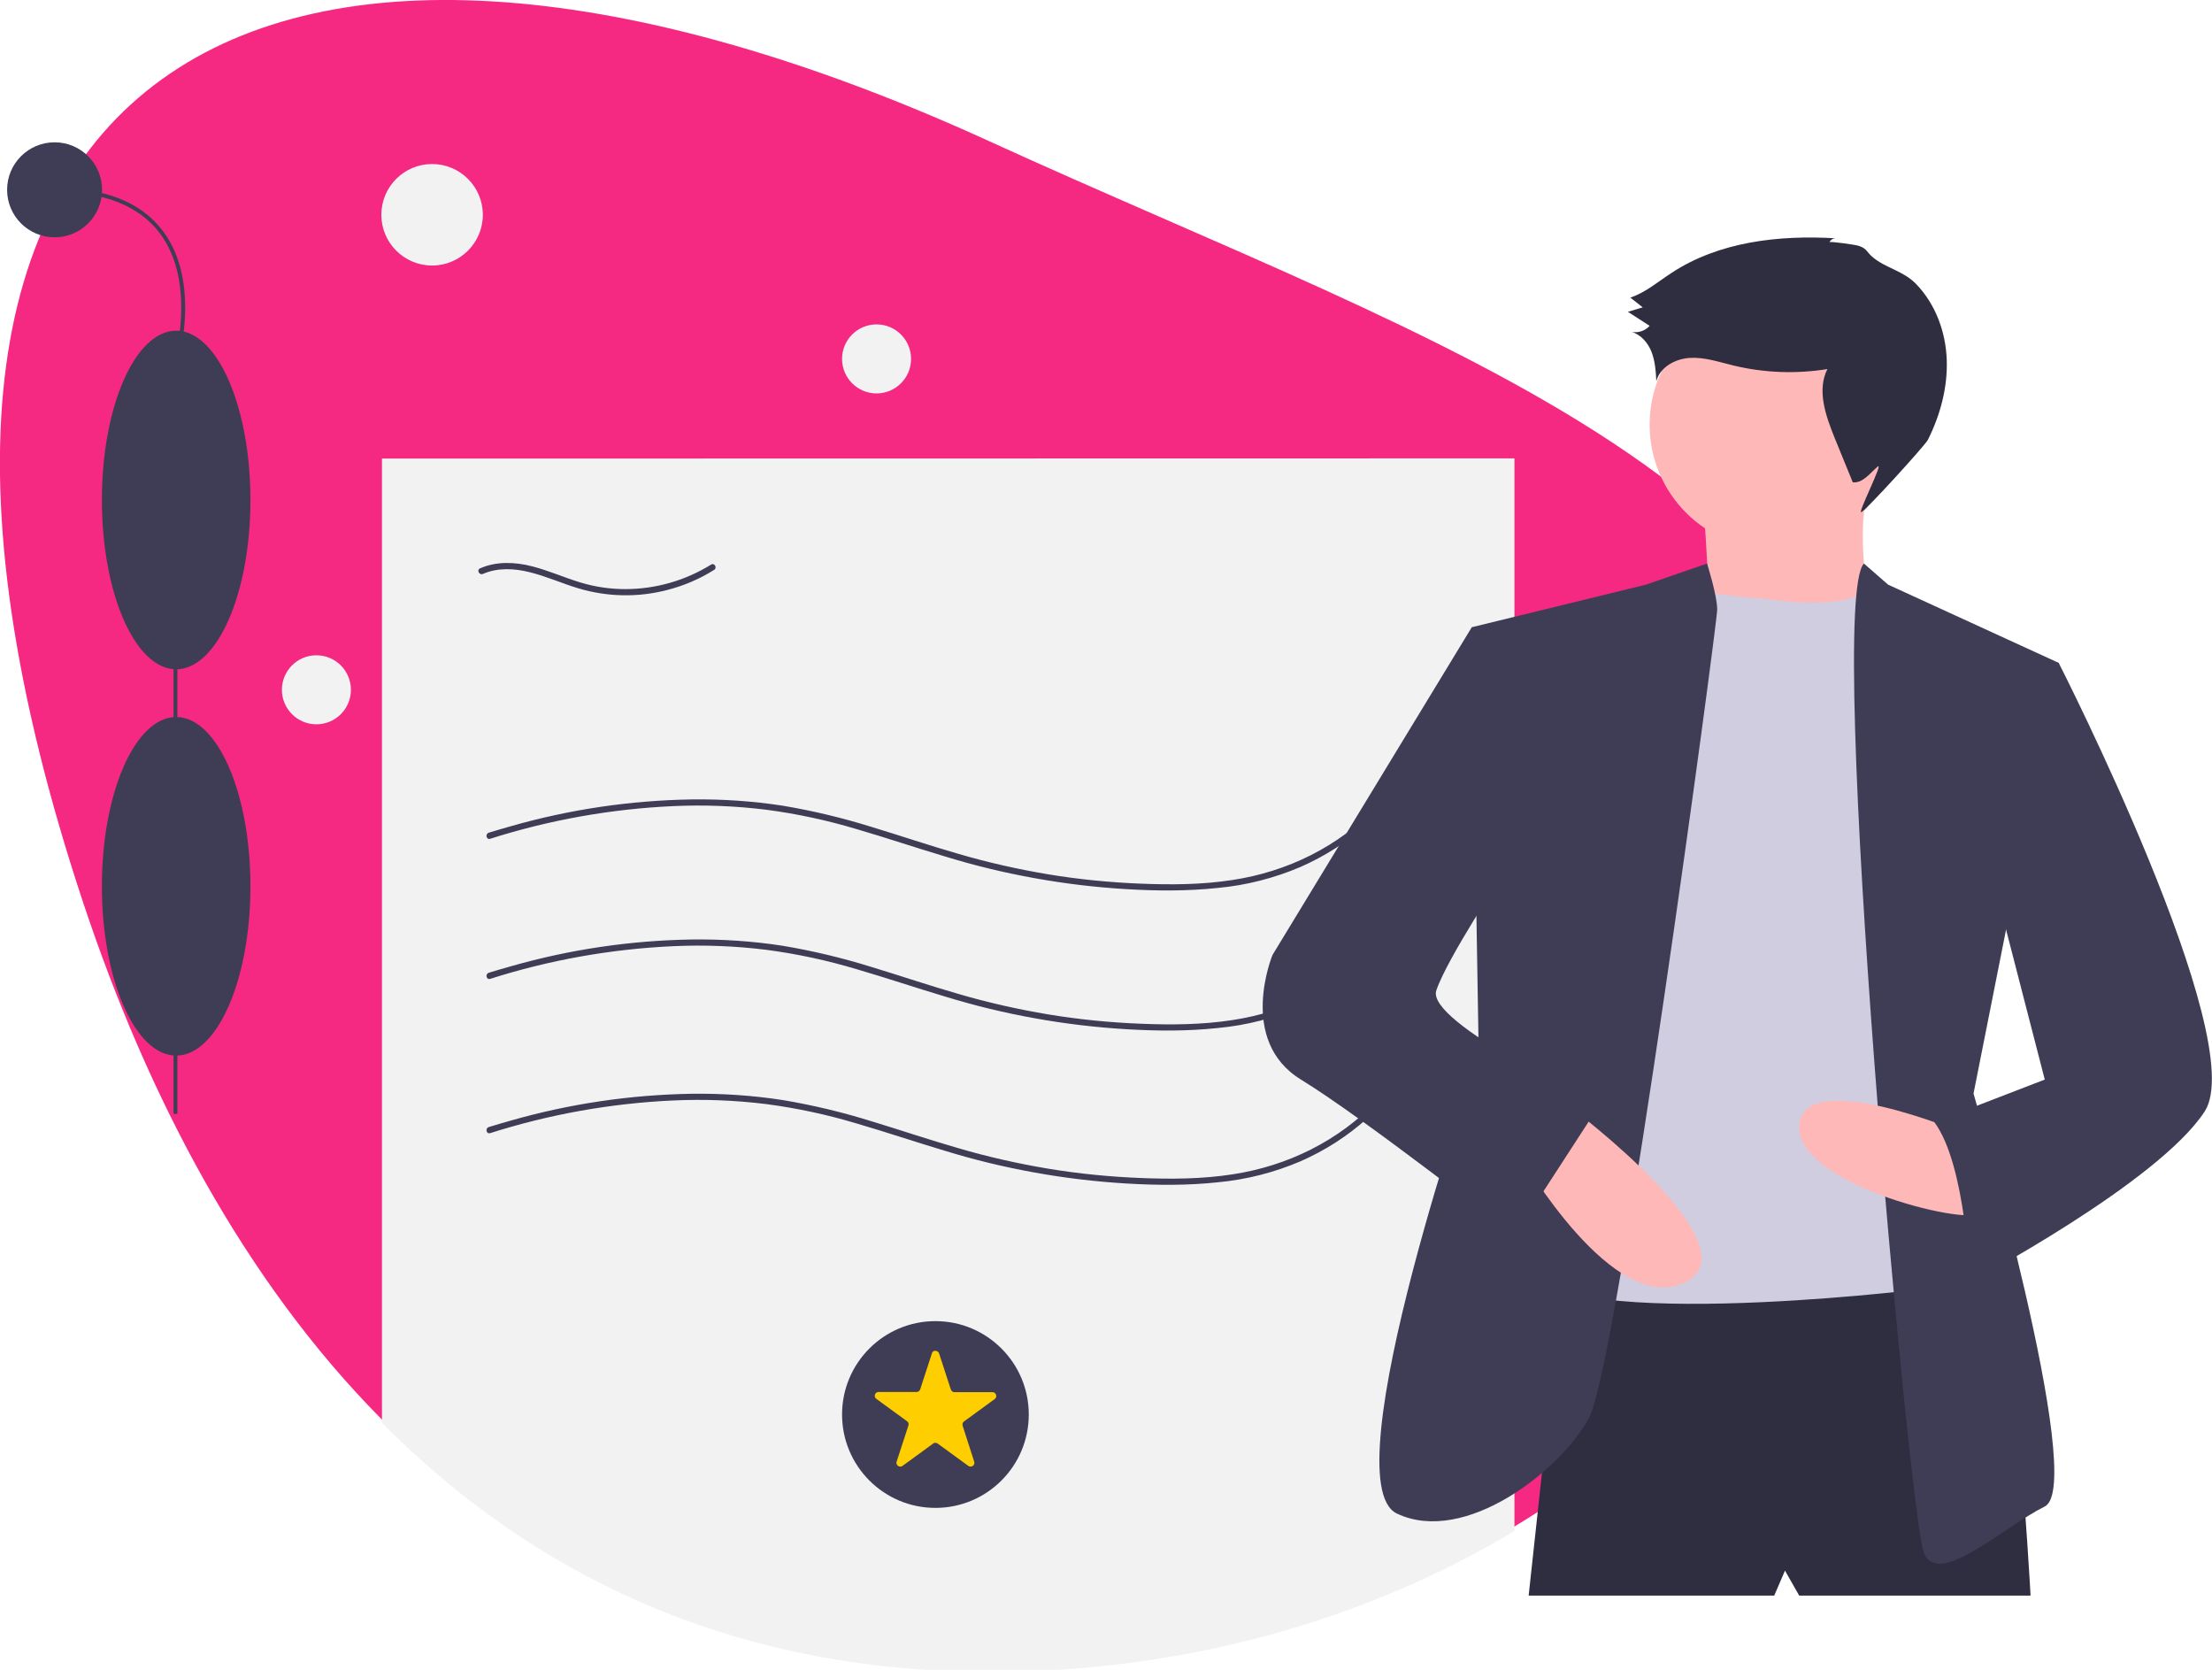
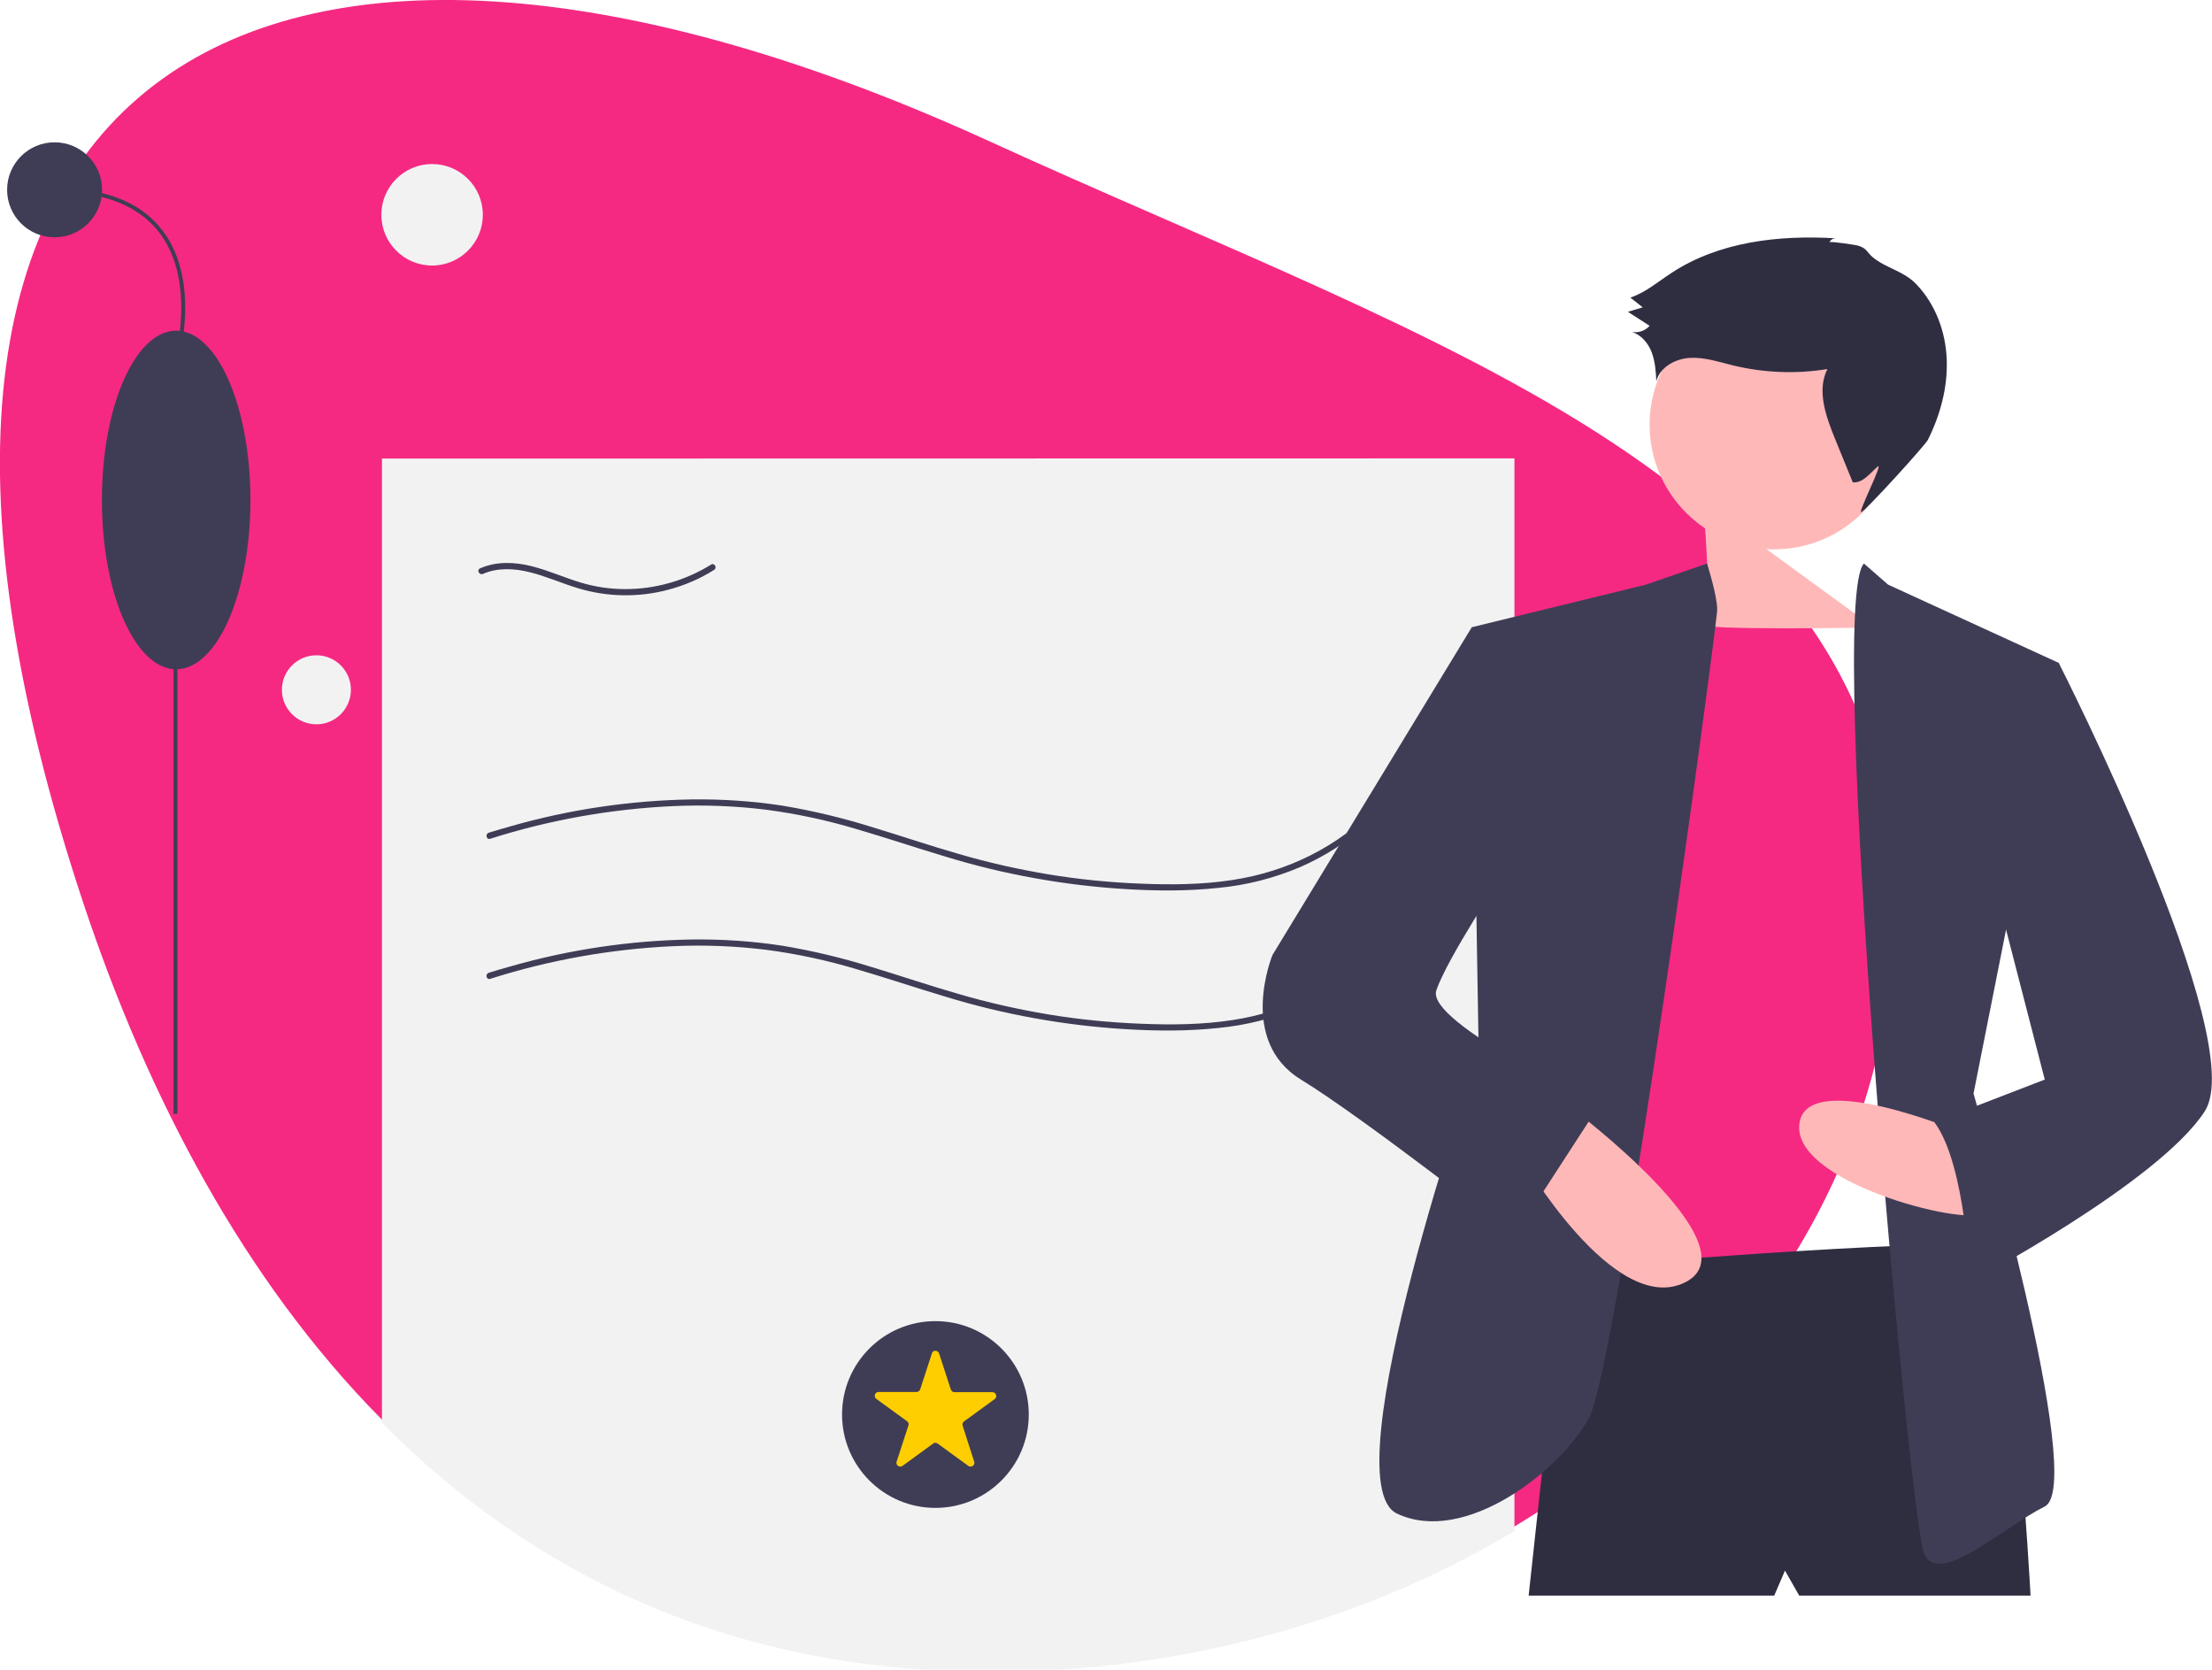
<svg xmlns="http://www.w3.org/2000/svg" version="1.1" id="a36694c7-9e7e-4fa0-bd34-1ff06c34a584" x="0px" y="0px" viewBox="0 0 1089.9 822.5" style="enable-background:new 0 0 1089.9 822.5;" xml:space="preserve">
  <style type="text/css">
	.st0{fill:#F52982;}
	.st1{fill:#F2F2F2;}
	.st2{fill:#3F3D56;}
	.st3{fill:#2F2E41;}
	.st4{fill:#FFB8B8;}
	.st5{fill:#D0CDE1;}
	.st6{fill:#FFCE00;}
</style>
  <title>certificate</title>
  <path class="st0" d="M933.7,445.6c0,126.5-74.2,238.4-187.9,306.6c-72.9,43.7-162.1,69.4-258.3,69.4  c-128.2,0-226.1-48.5-299.7-122.7C120,630.4,72.8,540,41.3,445.6C-99.2,23.8,135.5-91.3,487.5,69.6  C711.7,172.1,933.7,237.9,933.7,445.6z" />
  <path class="st1" d="M746.2,225.8v528.4c-72.9,43.7-162.1,69.4-258.3,69.4c-128.2,0-226.1-48.5-299.7-122.7v-475L746.2,225.8z" />
  <path class="st2" d="M241.5,482.2c29.2-9.3,59.5-14.7,90.2-16.1c15.3-0.7,30.7-0.1,46,1.8c15.1,2,30,5.2,44.6,9.6  c14.4,4.2,28.6,9,43,13.3c14.6,4.5,29.4,8.1,44.5,10.8c14.9,2.7,30,4.5,45.2,5.4c15,0.9,30.2,1,45.1-0.6c14-1.3,27.7-4.8,40.6-10.3  c12.1-5.3,23.2-12.4,33-21.2c2.4-2.2,4.8-4.5,7.1-6.8c1.3-1.4-0.8-3.5-2.1-2.1c-19.1,20-44.3,32.4-71.5,36.5  c-14.9,2.3-30,2.4-45,1.8c-15.3-0.6-30.6-2.1-45.7-4.6c-14.9-2.5-29.7-5.8-44.3-10.1c-14.3-4.1-28.4-8.9-42.6-13.2  c-14.4-4.5-29-8-43.9-10.5c-14.9-2.3-30-3.3-45-3.1c-30.1,0.5-60,4.9-89,13.2c-3.6,1-7.3,2.1-10.9,3.2  C238.9,479.9,239.7,482.8,241.5,482.2L241.5,482.2z" />
-   <path class="st2" d="M241.5,558.2c29.2-9.3,59.5-14.7,90.2-16.1c15.3-0.7,30.7-0.1,46,1.8c15.1,2,30,5.2,44.6,9.6  c14.4,4.2,28.6,9,43,13.3c14.6,4.5,29.4,8.1,44.5,10.8c14.9,2.7,30,4.5,45.2,5.4c15,0.9,30.2,1,45.1-0.6c14-1.3,27.7-4.8,40.6-10.3  c12.1-5.3,23.2-12.4,33-21.2c2.4-2.2,4.8-4.5,7.1-6.8c1.3-1.4-0.8-3.5-2.1-2.1c-19.1,20-44.3,32.4-71.5,36.5  c-14.9,2.3-30,2.4-45,1.8c-15.3-0.6-30.6-2.1-45.7-4.6c-14.9-2.5-29.7-5.8-44.3-10.1c-14.3-4.1-28.4-8.9-42.6-13.2  c-14.4-4.5-29-8-43.9-10.5c-14.9-2.3-30-3.3-45-3.1c-30.1,0.5-60,4.9-89,13.2c-3.6,1-7.3,2.1-10.9,3.2  C238.9,555.9,239.7,558.8,241.5,558.2L241.5,558.2z" />
  <path class="st2" d="M241.5,413.2c29.2-9.3,59.5-14.7,90.2-16.1c15.3-0.7,30.7-0.1,46,1.8c15.1,2,30,5.2,44.6,9.6  c14.4,4.2,28.6,9,43,13.3c14.6,4.5,29.4,8.1,44.5,10.8c14.9,2.7,30,4.5,45.2,5.4c15,0.9,30.2,1,45.1-0.6c14-1.3,27.7-4.8,40.6-10.3  c12.1-5.3,23.2-12.4,33-21.2c2.4-2.2,4.8-4.5,7.1-6.8c1.3-1.4-0.8-3.5-2.1-2.1c-19.1,20-44.3,32.4-71.5,36.5  c-14.9,2.3-30,2.4-45,1.8c-15.3-0.6-30.6-2.1-45.7-4.6c-14.9-2.5-29.7-5.8-44.3-10.1c-14.3-4.1-28.4-8.9-42.6-13.2  c-14.4-4.5-29-8-43.9-10.5c-14.9-2.3-30-3.3-45-3.1c-30.1,0.5-60,4.9-89,13.2c-3.6,1-7.3,2.1-10.9,3.2  C238.9,410.9,239.7,413.8,241.5,413.2L241.5,413.2z" />
  <path class="st2" d="M238,282.7c7.3-3.2,15.6-2.7,23.1-0.8c8.1,2,15.8,5.5,23.8,7.9c14.3,4.3,29.5,4.6,44,0.8  c8.1-2.1,15.9-5.4,23-9.9c1.6-1,0.1-3.6-1.5-2.6c-12.7,7.9-27.4,12.1-42.3,12.1c-7.5,0-15-1.1-22.2-3.3c-7.9-2.4-15.5-5.8-23.6-7.9  c-8.5-2.2-17.7-2.6-25.8,1C234.7,280.9,236.2,283.5,238,282.7L238,282.7z" />
  <circle class="st2" cx="460.9" cy="696.8" r="46" />
  <circle class="st1" cx="212.9" cy="105.8" r="25" />
-   <circle class="st1" cx="431.9" cy="176.8" r="17" />
  <circle class="st1" cx="155.9" cy="339.8" r="17" />
  <rect x="85.5" y="213.5" class="st2" width="1.9" height="335.2" />
-   <ellipse class="st2" cx="86.8" cy="436.6" rx="36.6" ry="83.4" />
  <ellipse class="st2" cx="86.8" cy="246.3" rx="36.6" ry="83.4" />
  <path class="st2" d="M87.7,178.1l-1.8-0.5c0.1-0.4,11.1-38.1-7-62.5c-10.2-13.7-27.8-20.7-52.1-20.7v-1.9c25,0,43,7.2,53.6,21.5  C99.2,139.1,87.9,177.7,87.7,178.1z" />
  <circle class="st2" cx="26.9" cy="93.5" r="23.4" />
  <path class="st3" d="M770.7,624.7L753.2,786h121l5.3-12.3l7,12.3h114c0,0-8.8-166.6-24.5-171.8S770.7,624.7,770.7,624.7z" />
  <circle class="st4" cx="874.2" cy="209.2" r="61.4" />
-   <path class="st4" d="M839.1,247.7c0,0,5.3,56.1,0,59.6s84.2,1.8,84.2,1.8s-12.3-50.8,0-75.4L839.1,247.7z" />
-   <path class="st5" d="M870.7,295.1c0,0,45.1,7,48.9-7l23,31.6l1.8,315.6c0,0-187.6,22.8-194.6-14s71.9-327.9,71.9-327.9l19.9-1.3  C841.4,292,867.2,295.1,870.7,295.1z" />
+   <path class="st4" d="M839.1,247.7c0,0,5.3,56.1,0,59.6s84.2,1.8,84.2,1.8L839.1,247.7z" />
  <path class="st2" d="M841.1,277.6l-30.1,10.4l-85.9,21l3.5,210.4c0,0-73.6,210.4-40.3,226.2s80.6-21,94.7-47.3s63.1-391,63.1-398  S841.1,277.6,841.1,277.6z" />
  <path class="st2" d="M918.4,277.6l11.9,10.4l84.2,38.6l-42.1,212.1c0,0,56.1,192.9,35.1,203.4c-21,10.5-52.6,40.3-59.6,22.8  S899.5,297,918.4,277.6z" />
  <path class="st4" d="M967.1,558.1c0,0-78.9-33.3-80.6-3.5s89.4,50.8,89.4,42.1S967.1,558.1,967.1,558.1z" />
  <path class="st4" d="M774.2,545.8c0,0,91.2,68.4,56.1,85.9s-80.6-61.4-80.6-61.4L774.2,545.8z" />
  <path class="st3" d="M901.4,119.3c0.6-1.2,1.9-2,3.3-1.9c-28.1-1.7-57.7,1.6-81.2,17.1c-6.6,4.3-12.7,9.6-20.2,12.1l6.1,4.8  l-7.3,2.2l10.7,6.9c-2.2,2.5-5.6,3.6-8.8,3c4.6,1.4,8.1,5.5,9.8,10s2.1,9.4,2.3,14.3c1.8-7,9.4-11.1,16.6-11.5s14.2,2,21.2,3.7  c15.2,3.7,31.1,4.3,46.5,1.8c-5.3,10.5-0.8,23.1,3.6,34l8.9,21.8c4.9,0.5,8.4-4.4,12.2-7.7c3.4-3-10.1,23.4-8,22.4  c2.7-1.3,31.4-32.9,32.8-35.6c6.1-12.2,9.8-25.8,9.3-39.5s-5.5-27.3-15-37.2c-6.4-6.7-15.2-7.9-21.7-13.5c-2.6-2.2-2.6-3.9-6.1-5.2  C915.2,120.6,901.6,118.8,901.4,119.3z" />
  <path class="st2" d="M737.4,314.4l-12.3-5.3L627,470.4c0,0-17.5,42.1,14,61.4s105.2,77.1,105.2,77.1l42.1-64.9  c0,0-85.9-40.3-80.6-56.1s33.3-57.9,33.3-57.9L737.4,314.4z" />
  <path class="st2" d="M991.6,323.1l22.8,3.5c0,0,94.7,185.8,71.9,220.9s-115.7,84.2-115.7,84.2s-1.8-57.9-17.5-78.9l54.4-21  L977.6,416L991.6,323.1z" />
  <path class="st6" d="M462.7,666.7l5.8,17.8c0.3,0.8,1,1.3,1.8,1.3h18.7c1.8,0,2.6,2.3,1.1,3.4l-15.1,11c-0.7,0.5-0.9,1.3-0.7,2.1  L480,720c0.6,1.7-1.4,3.2-2.9,2.1l-15.1-11c-0.7-0.5-1.6-0.5-2.2,0l-15.1,11c-1.5,1.1-3.5-0.4-2.9-2.1l5.8-17.8  c0.3-0.8,0-1.6-0.7-2.1l-15.1-11c-1.5-1.1-0.7-3.4,1.1-3.4h18.7c0.8,0,1.5-0.5,1.8-1.3l5.8-17.8C459.6,665,462.1,665,462.7,666.7z" />
</svg>